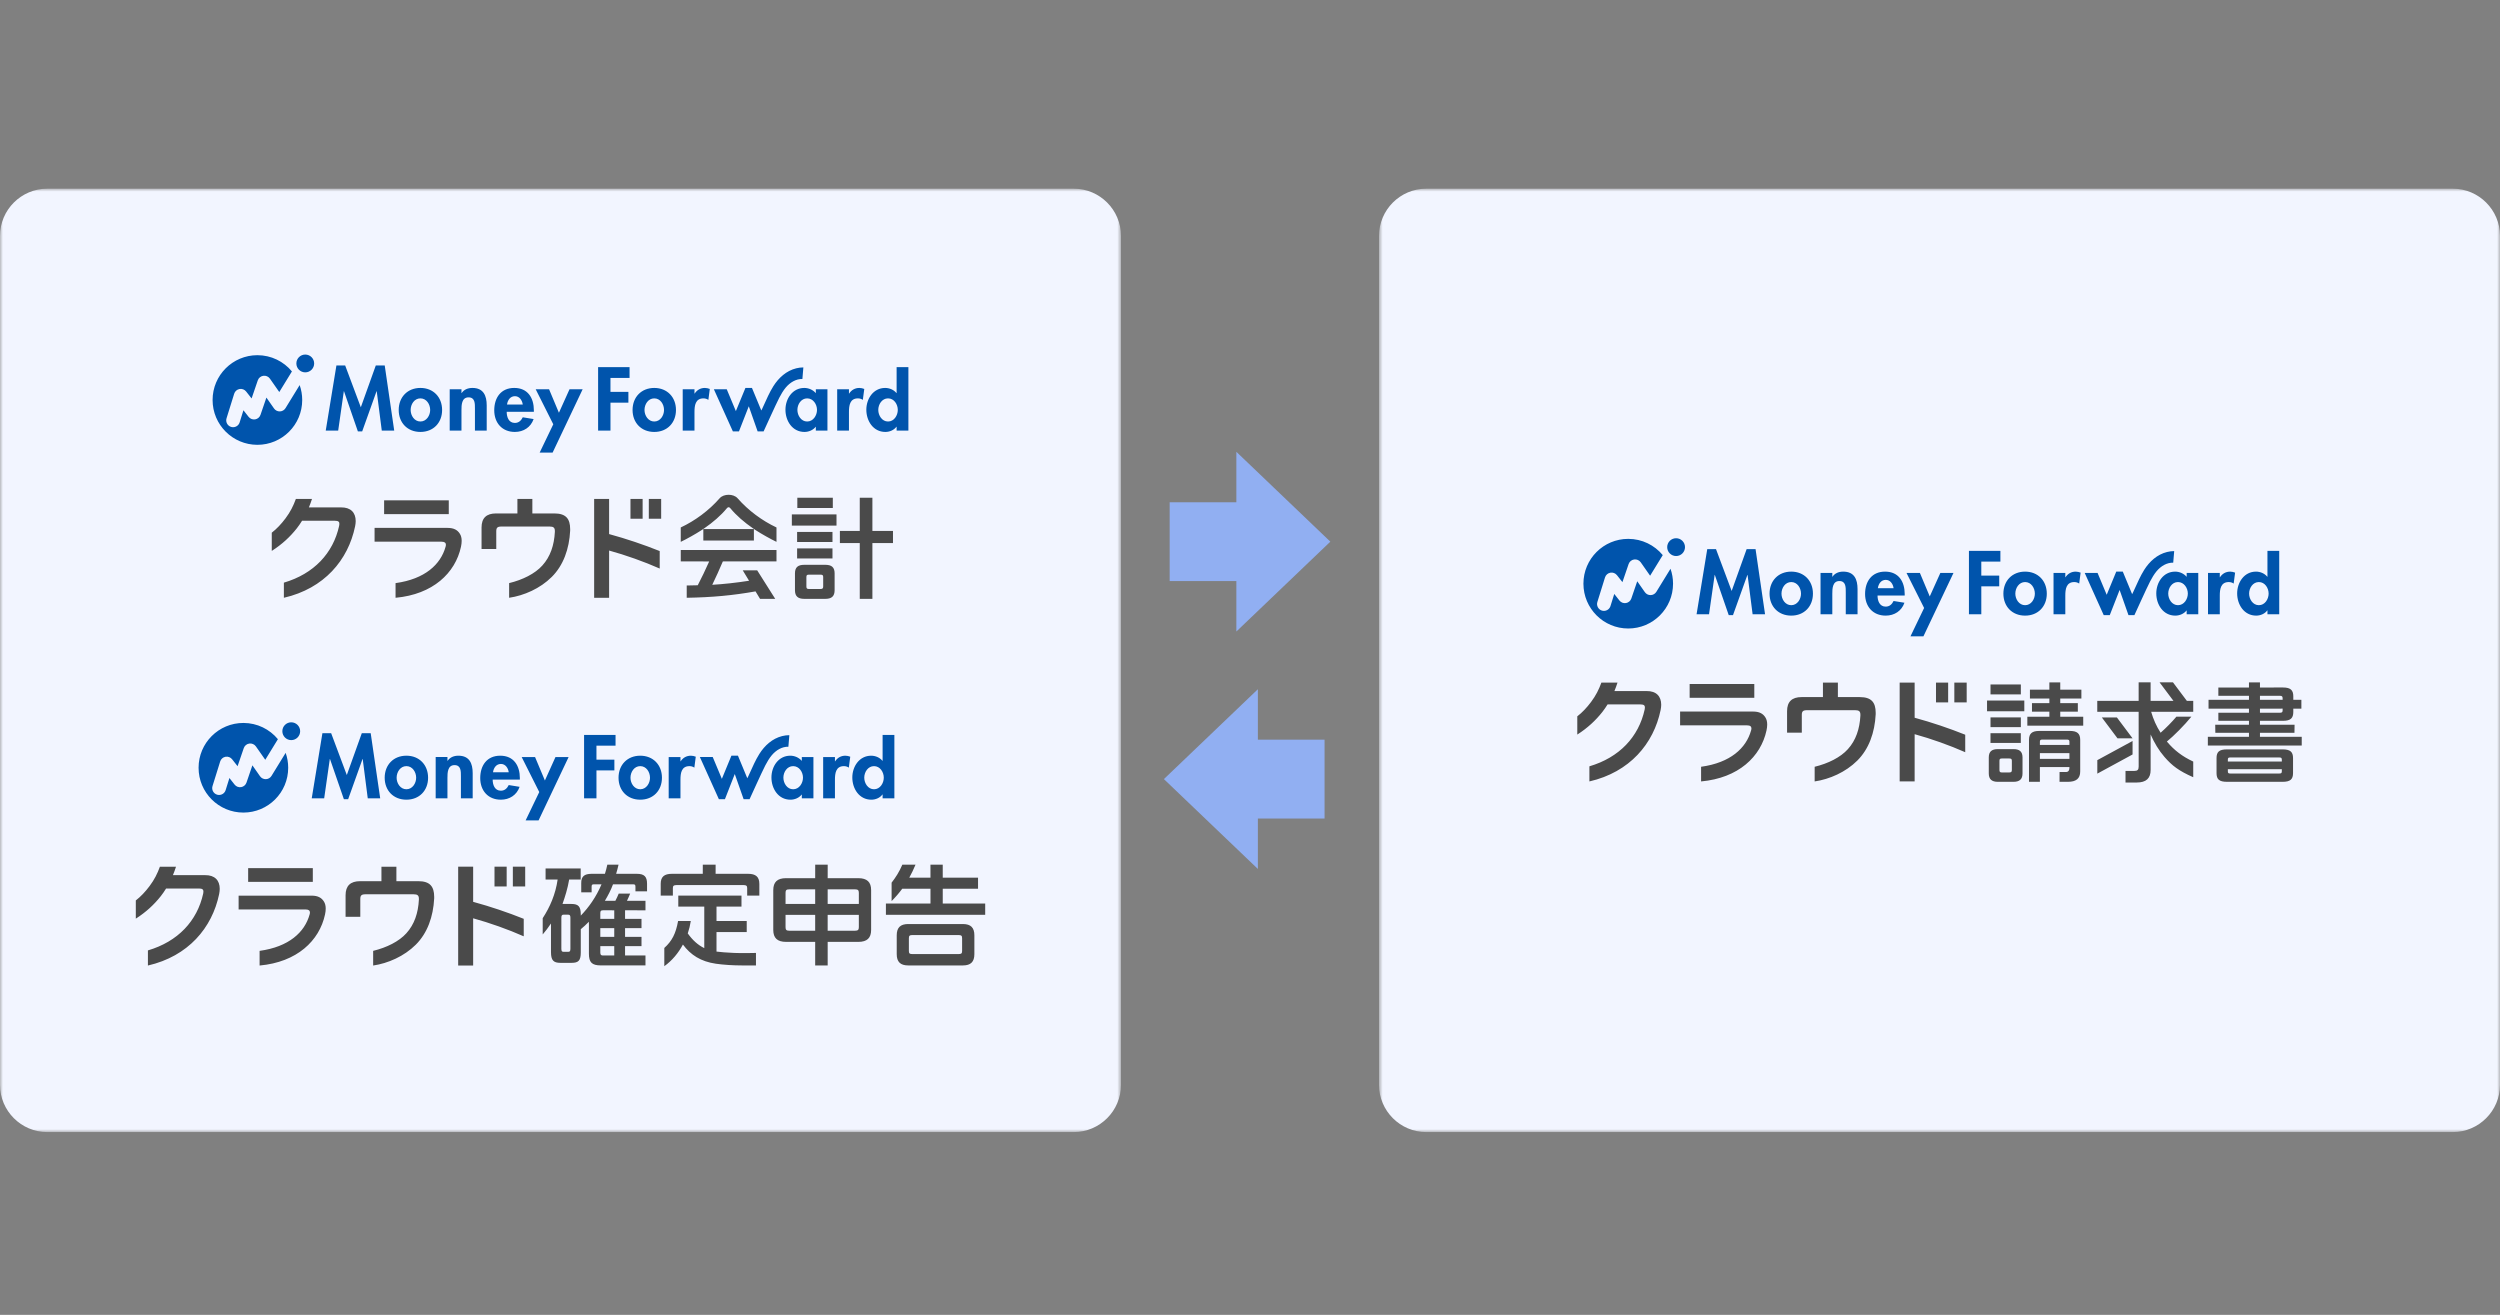
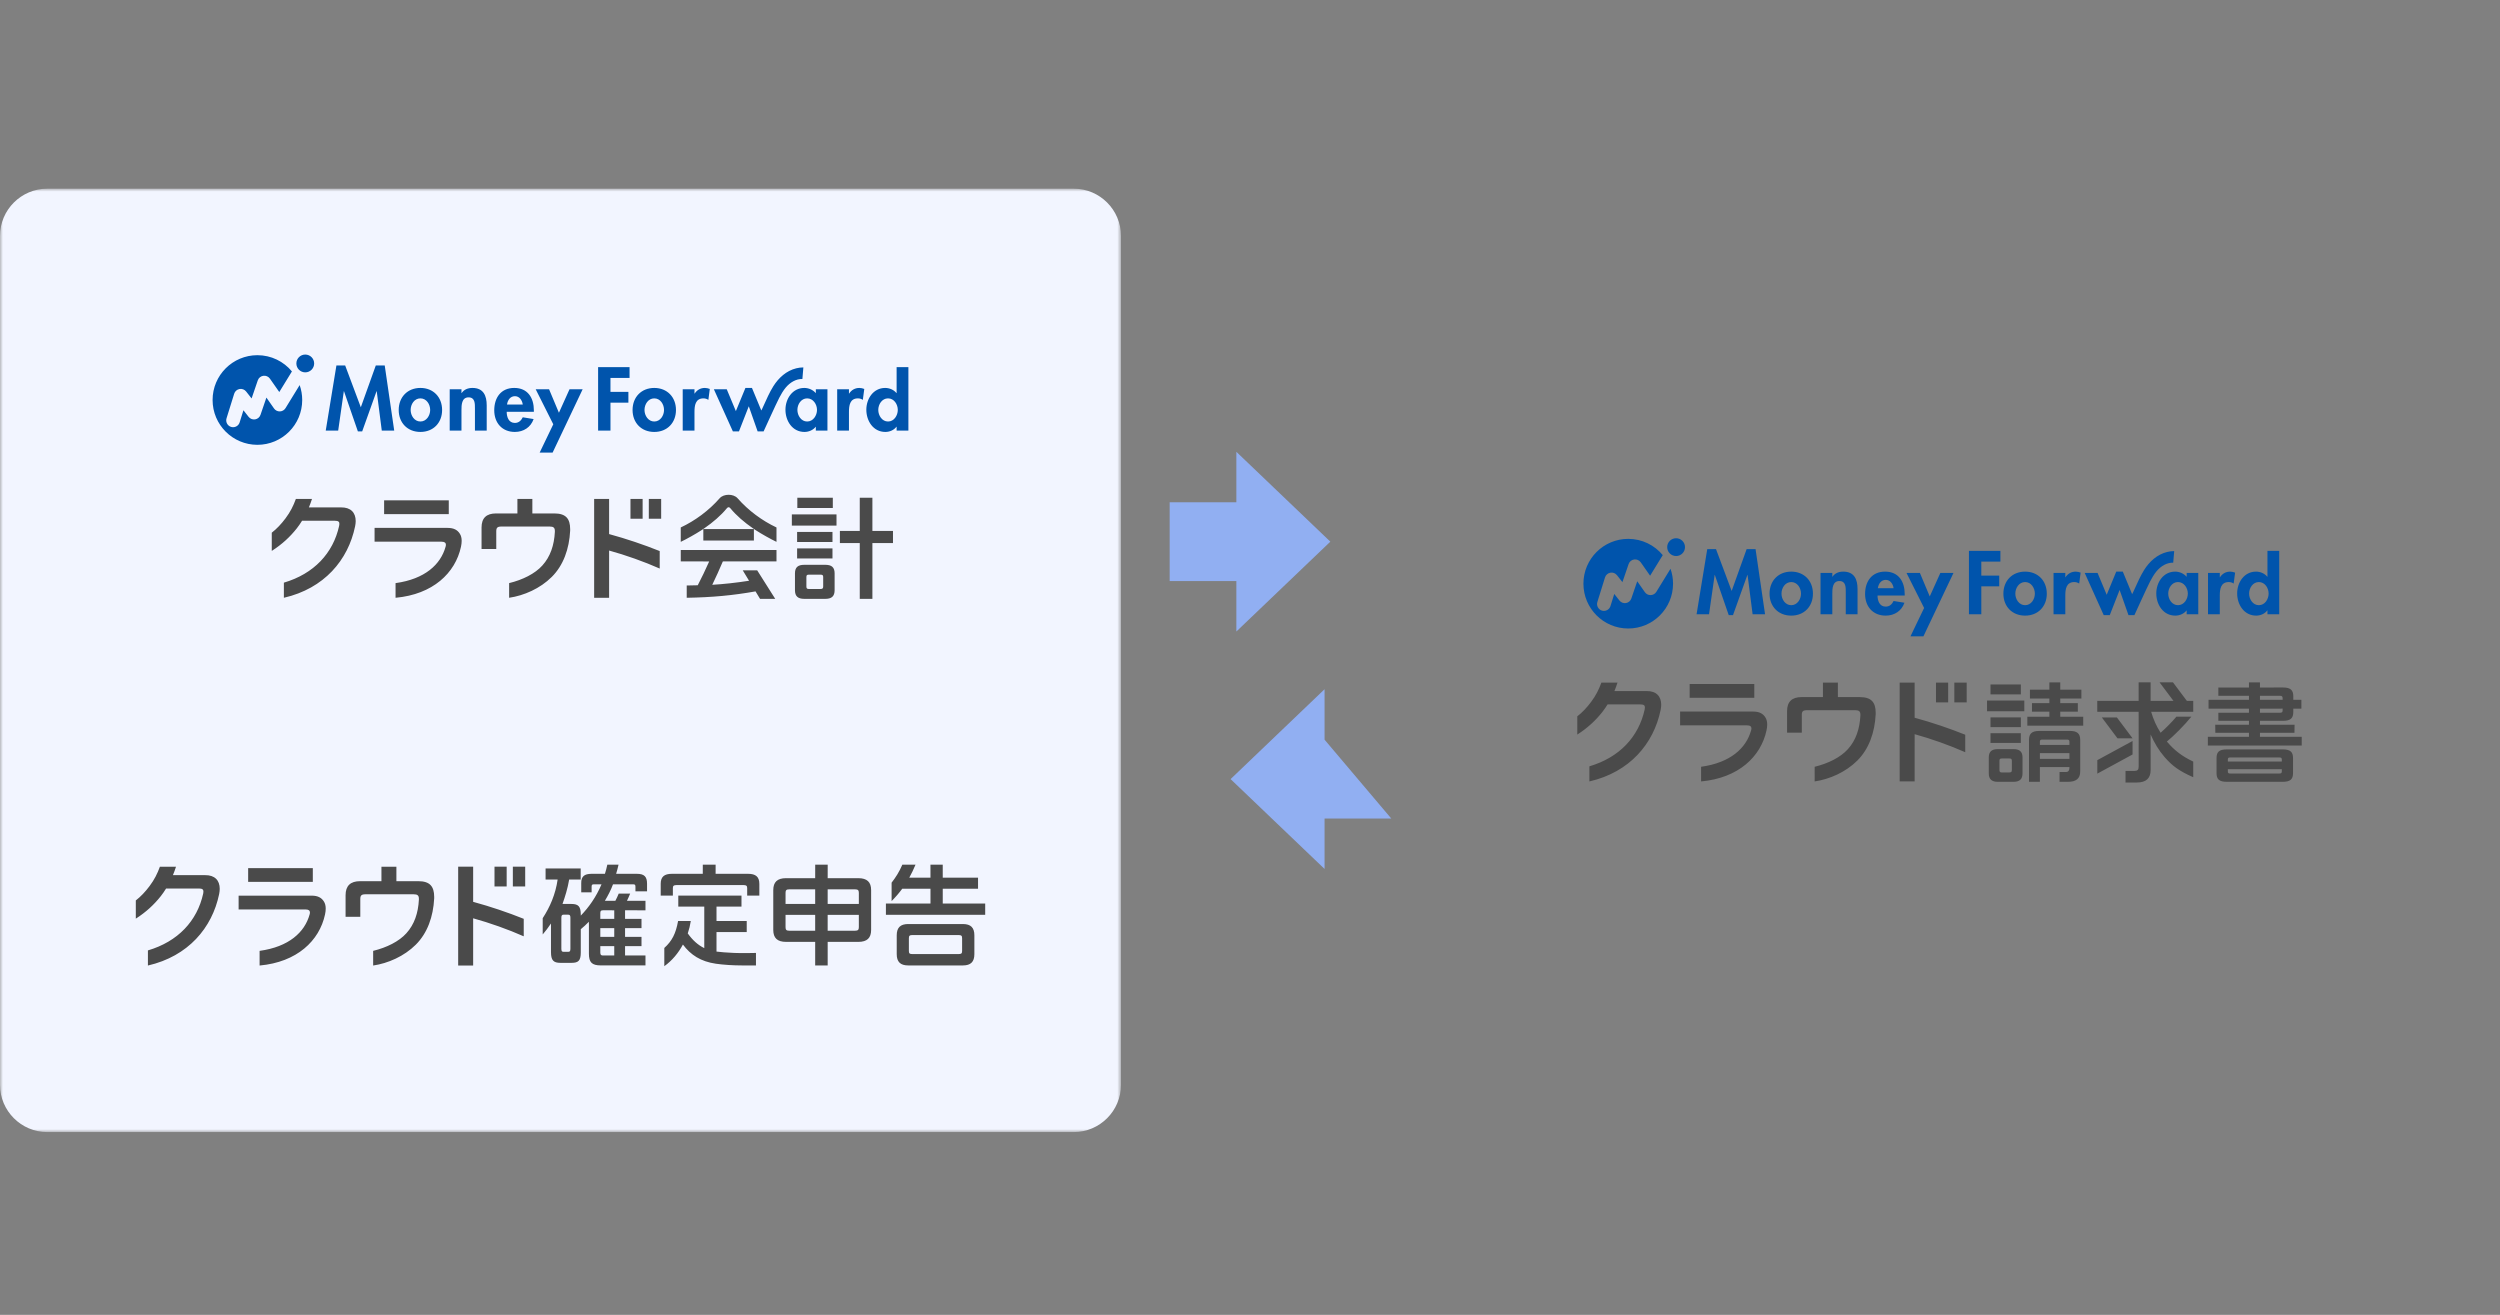
<svg xmlns="http://www.w3.org/2000/svg" height="223" viewBox="0 0 424 223" width="424">
  <rect x="0" y="0" width="424" height="223" fill="#808080" stroke="none" />
  <mask id="a" fill="#fff">
    <path d="m0 0h190.118v160h-190.118z" fill="#fff" fill-rule="evenodd" />
  </mask>
  <mask id="b" fill="#fff">
    <path d="m.882 0h190.118v160h-190.118z" fill="#fff" fill-rule="evenodd" />
  </mask>
  <g fill="none" fill-rule="evenodd">
    <path d="m0 0h424v223h-424z" />
    <g transform="translate(0 32)">
      <path d="m190.118 152c0 4.4-3.6 8-8 8h-174.118c-4.4 0-8-3.6-8-8v-144c0-4.4 3.6-8 8-8h174.118c4.4 0 8 3.6 8 8z" fill="#f2f5ff" mask="url(#a)" />
-       <path d="m191 152c0 4.4-3.6 8-8 8h-174.118c-4.4 0-8-3.6-8-8v-144c0-4.4 3.6-8 8-8h174.118c4.4 0 8 3.6 8 8z" fill="#f2f5ff" mask="url(#b)" transform="translate(233)" />
-       <path d="m225.624 59.866-15.938-15.239v8.555h-11.311v13.37h11.311v8.555zm-.979 33.583h-11.311v-8.556l-15.937 15.242 15.937 15.239v-8.556h11.311z" fill="#91aff2" />
-       <path d="m49.397 90.503c-.835 0-1.511.676-1.511 1.51s.676 1.511 1.51 1.511c.835 0 1.51-.677 1.51-1.51 0-.835-.675-1.51-1.51-1.51zm-4.308 9.644c-.395.014-.763-.175-.99-.497l-1.294-1.849-1.001 2.926c-.138.403-.486.7-.906.77-.421.072-.846-.093-1.11-.428l-.88-1.118-.641 2.057c-.155.498-.616.818-1.111.818-.115 0-.232-.017-.347-.053-.614-.192-.957-.844-.766-1.457l1.298-4.169c.129-.414.476-.72.9-.799.426-.078.86.085 1.127.425l.925 1.175 1.05-3.068c.143-.415.506-.715.94-.775.433-.06.865.126 1.117.485l1.59 2.271 2.143-3.495c-1.394-1.682-3.5-2.755-5.854-2.755-4.198 0-7.601 3.403-7.601 7.6 0 4.198 3.403 7.601 7.6 7.601 4.198 0 7.6-3.403 7.6-7.6 0-.888-.154-1.739-.432-2.53l-2.4 3.91c-.205.335-.564.543-.957.555zm88.62-5.498c-.004 0 .164-1.963.164-1.964-.41.002-.816.053-1.211.152-1.673.417-2.98 1.607-3.88 3.04-.661 1.051-1.15 2.203-1.666 3.33l-.2.436c-.044.095-.106.217-.175.348l-1.584-3.825h-1.11l-1.62 3.928-1.547-3.7h-2.182l3.222 7.148h1.029l1.669-4.266 1.5 4.266h1.01l.028-.06c.287-.598 1.967-4.353 2.634-5.657.29-.566.688-1.238 1.093-1.72.736-.88 1.752-1.488 2.827-1.456zm-34.648 8.75h2.099v-4.736h3.039v-1.827h-3.04v-2.368h3.238v-1.826h-5.337v10.758zm50.828-3.508c0-.944-.63-1.955-1.656-1.955s-1.655 1.011-1.655 1.955c0 .94.629 1.968 1.655 1.968 1.027 0 1.656-1.028 1.656-1.968zm1.797-7.249v10.758h-1.997v-.656h-.028c-.415.572-1.156.885-1.883.885-2.055 0-3.226-1.87-3.226-3.767 0-1.855 1.185-3.695 3.197-3.695.727 0 1.47.314 1.912.87h.028v-4.394h1.997zm-10.052 4.48h-.028v-.728h-1.998v7.005h1.998v-3.152c0-1.084.144-2.31 1.526-2.31.3 0 .585.084.828.255l.243-1.855c-.257-.1-.542-.17-.828-.17-.742 0-1.34.342-1.741.955zm-5.447 2.77c0-.945-.642-1.956-1.67-1.956-1.027 0-1.654 1.011-1.654 1.955 0 .94.627 1.968 1.655 1.968 1.027 0 1.669-1.028 1.669-1.968zm-.2-3.498h1.97v7.005h-1.97v-.64h-.027c-.43.556-1.172.87-1.9.87-2.055 0-3.224-1.87-3.224-3.768 0-1.855 1.185-3.695 3.196-3.695.728 0 1.469.314 1.956.885v-.657zm-20.552.728h-.028v-.728h-1.998v7.005h1.998v-3.152c0-1.084.142-2.31 1.526-2.31.299 0 .585.084.828.255l.242-1.855c-.256-.1-.542-.17-.828-.17-.742 0-1.34.342-1.74.955zm-5.194 2.782c0-.969-.627-1.968-1.656-1.968-1.027 0-1.655 1-1.655 1.968 0 .942.628 1.955 1.655 1.955 1.029 0 1.656-1.013 1.656-1.955zm2.026 0c0 2.17-1.484 3.724-3.682 3.724s-3.681-1.555-3.681-3.724c0-2.182 1.499-3.738 3.68-3.738 2.184 0 3.683 1.556 3.683 3.738zm-19.852.472-1.67-3.982h-2.27l2.984 5.937-2.312 4.807h2.196l5.096-10.744h-2.229l-1.796 3.982zm-6.133-1.399c-.1-.715-.557-1.412-1.327-1.412-.8 0-1.242.684-1.341 1.412zm1.884 1v.241h-4.61c0 .884.343 1.884 1.385 1.884.656 0 1.07-.4 1.34-.956l1.842.3c-.485 1.398-1.712 2.182-3.182 2.182-2.17 0-3.495-1.54-3.495-3.667 0-2.125 1.127-3.795 3.395-3.795 2.297 0 3.325 1.697 3.325 3.81zm-10.422-3.81c-.714 0-1.413.241-1.826.87h-.03v-.643h-1.998v7.005h1.997v-3.465c0-.843.015-2.17 1.198-2.17 1.127 0 1.085 1.085 1.085 1.927v3.708h1.997v-4.28c0-1.626-.542-2.953-2.424-2.953zm-7.164 3.737c0-.969-.63-1.968-1.656-1.968-1.028 0-1.656 1-1.656 1.968 0 .942.628 1.955 1.656 1.955 1.027 0 1.656-1.013 1.656-1.955zm2.024 0c0 2.17-1.482 3.724-3.68 3.724s-3.681-1.555-3.681-3.724c0-2.182 1.498-3.738 3.68-3.738 2.183 0 3.68 1.556 3.68 3.738zm-9.732-7.548 1.61 11.043h-2.111l-.856-6.676h-.028l-2.44 6.82h-.727l-2.356-6.82h-.027l-.957 6.676h-2.111l1.81-11.043h1.486l2.653 7.092 2.54-7.092z" fill="#0054ac" />
+       <path d="m225.624 59.866-15.938-15.239v8.555h-11.311v13.37h11.311v8.555zm-.979 33.583v-8.556l-15.937 15.242 15.937 15.239v-8.556h11.311z" fill="#91aff2" />
      <path d="m34.779 116.425h-5.452c.191-.459.368-.937.525-1.432h-2.732c-.425 1.166-.922 2.176-1.756 3.29-.712.953-1.511 1.8-2.331 2.43v3.092c1.752-1.119 3.116-2.398 4.24-3.819.309-.392.609-.829.897-1.295h5.567c.58-.003.784.185.763.542-.009.114-.023.207-.04.32-1.019 4.644-4.28 8.135-9.375 9.638v2.563h.003c6.84-1.577 10.897-6.4 12.079-12.12.059-.32.099-.602.099-.883 0-1.443-.842-2.346-2.486-2.326zm18.08 3.477h-12.391v2.34h11.35c.53 0 .746.196.746.51 0 .118-.019.236-.058.355-.83 2.996-3.502 5.474-8.479 6.16v2.487c6.35-.578 10.136-4.207 11.094-8.647.08-.355.119-.708.119-1.003 0-.492-.1-.885-.314-1.219-.394-.63-1.023-.983-2.066-.983zm18.086-2.453h-3.717v-2.456h-2.536v2.456h-3.624c-1.633 0-2.459.788-2.459 2.38v3.657h2.497v-3.008c0-.61.197-.807.886-.807h8.167c.648 0 .885.197.885.768v.137c-.118 2.281-.767 4.208-2.123 5.703-1.246 1.392-3.335 2.428-5.634 2.987v2.488c2.524-.37 5.258-1.57 7.226-3.529s2.968-4.738 3.125-7.865v-.256c-.006-1.76-.726-2.655-2.693-2.655zm16.033.896h2.095v-3.352h-2.095zm-6.733-3.342v-.01h-2.54v16.761h2.54v-8.01c2.835.782 5.9 1.872 8.58 3.056v-2.968c-2.736-1.096-5.606-2.067-8.58-2.88zm-38.16 2.564h10.968v-2.334h-10.967v2.334zm41.783.778h2.062v-3.352h-2.063v3.352zm20.308 4.043v1.457h-2.365v-.965c0-.378.094-.492.453-.492zm-2.365 4.504h2.364v-1.476h-2.364zm2.364 3.16h-1.91c-.302 0-.454-.095-.454-.492v-1.098h2.364zm-7.435-1.135c0 .417-.114.512-.378.512h-.776c-.266 0-.38-.095-.38-.512l.001-5.277c0-.398.114-.51.379-.51h.776c.264 0 .378.112.378.51zm11.259-12.717h-3.505c.132-.49.308-1.016.41-1.55h-1.903c-.108.534-.249 1.038-.406 1.55h-2.297c-1.156.018-1.745.394-1.722 1.628v1.514h1.76v-.946c0-.323.075-.416.415-.416h1.267c-.912 2.152-2.153 3.9-3.519 5.31v-.168c0-1.375-.398-1.809-1.588-1.809h-1.511c.44-1.25.872-2.61 1.131-4.148h1.953v-1.87l-5.954-.002v1.873h2.046c-.36 2.53-1.316 4.688-2.534 6.562v2.756c.5-.589.921-1.133 1.406-1.86l-.001.886v3.976c0 1.4.435 1.816 1.608 1.816h1.873c1.174 0 1.572-.378 1.572-1.76v-3.945c.484-.397.934-.809 1.37-1.262 0 0 .01.4.01.57v4.844c0 1.457.494 1.988 2.026 1.988l7.567.001v-1.685h-3.462v-1.59h2.788v-1.572l-2.788.001v-1.476h2.788v-1.57h-2.788v-1.458l3.463.002v-1.609l-3.14-.002c.185-.395.361-.762.54-1.22h-1.94c-.159.407-.394.894-.569 1.22h-1.777c.529-.888 1.02-1.816 1.38-2.799h3.388c.34 0 .416.093.416.416v.775h1.968v-1.286c0-1.212-.474-1.685-1.741-1.685zm20.785 1.684v2.006h-2.063v-1.268c0-.379-.151-.51-.587-.51h-11.428c-.437 0-.588.131-.588.51v1.268h-2.063v-2.006c0-1.19.625-1.685 1.893-1.685h5.242l.004-1.55h2.175l-.002 1.55h5.524c1.25 0 1.892.494 1.892 1.685zm-.573 11.733v2.121h-2.418c-1.419 0-3.086-.1-4.387-.29-2.56-.375-4.266-1.484-5.584-3.252-.776 1.445-1.835 2.724-3.156 3.672v-3.094c1.324-1.19 1.958-2.46 2.335-4.569h2.156c-.108.714-.281 1.418-.513 2.104.816 1.148 1.707 1.954 2.8 2.495v-7.042l-4.407.002v-1.874h10.718v1.874l-4.236-.002v2.441l5.125.001v1.874l-5.126-.002v3.311c.796.097 1.578.164 2.989.23 1.291.062 3.703 0 3.703 0zm17.447-8.308-5.286.002v-2.48h4.624c.511 0 .662.151.662.605zm0 3.936c0 .454-.15.606-.661.606l-4.626.001v-2.687l5.287-.002zm-7.405-3.934h-5.026v-1.875c0-.454.132-.606.662-.606l4.363.001v2.48zm0 4.541h-4.363c-.53 0-.663-.153-.663-.607v-2.082l5.025.002v2.687zm7.31-8.914-5.191.002.004-2.29h-2.119l-.005 2.29-4.93-.002c-1.495 0-2.177.663-2.177 2.025v6.755c0 1.363.682 2.025 2.176 2.025l4.931.001v3.994h2.12v-3.994h5.191c1.496 0 2.178-.664 2.178-2.026v-6.755c0-1.362-.683-2.025-2.178-2.025zm21.525 4.304v1.912h-16.84v-1.912h7.559v-2.517h-4.786c-.53.723-1.126 1.417-1.807 2.1v-3.125c.69-.885 1.304-1.838 1.82-3.05h2.236c-.324.782-.675 1.51-1.059 2.203h3.595l-.002-2.203h2.082l.002 2.203h5.986v1.873h-5.986v2.517h7.2zm-3.917 8.054c0 .417-.153.512-.569.512h-7.91c-.395 0-.548-.095-.548-.512v-2.176c0-.435.153-.53.548-.53h7.91c.416 0 .569.095.569.53zm.15-4.579h-9.29c-1.325 0-1.948.605-1.948 1.911v3.198c0 1.306.624 1.912 1.947 1.912h9.291c1.306 0 1.931-.606 1.931-1.912v-3.198c0-1.306-.625-1.91-1.93-1.91z" fill="#4a4a4a" />
      <path d="m51.774 28.131c-.834 0-1.511.676-1.511 1.511 0 .833.677 1.51 1.51 1.51.835 0 1.51-.677 1.51-1.51 0-.835-.675-1.51-1.51-1.51zm-4.308 9.645c-.394.013-.763-.175-.99-.497l-1.294-1.85-1.001 2.926c-.137.403-.485.7-.906.77-.421.072-.846-.092-1.11-.427l-.88-1.118-.641 2.056c-.155.498-.615.818-1.111.818-.115 0-.232-.017-.347-.052-.613-.192-.956-.845-.765-1.458l1.297-4.168c.129-.414.476-.72.902-.8.425-.078.858.086 1.126.426l.925 1.175 1.05-3.069c.142-.414.505-.714.939-.775.434-.06.865.126 1.117.485l1.59 2.271 2.144-3.495c-1.394-1.682-3.5-2.755-5.855-2.755-4.197 0-7.601 3.404-7.601 7.601s3.404 7.601 7.6 7.601c4.198 0 7.6-3.404 7.6-7.6 0-.889-.153-1.74-.432-2.53l-2.4 3.91c-.205.334-.564.543-.957.555zm88.62-5.499c-.004 0 .165-1.963.165-1.963-.41.001-.816.052-1.212.152-1.673.417-2.98 1.607-3.88 3.038-.661 1.052-1.15 2.204-1.666 3.331l-.2.436c-.043.096-.105.217-.174.348l-1.585-3.825h-1.11l-1.62 3.93-1.547-3.702h-2.182l3.223 7.148h1.028l1.669-4.265 1.5 4.265h1.01l.028-.06c.288-.598 1.967-4.352 2.635-5.656.289-.566.688-1.238 1.092-1.72.737-.88 1.752-1.488 2.827-1.457zm-34.647 8.75h2.098v-4.735h3.039v-1.828h-3.04v-2.367h3.238v-1.827h-5.335zm50.827-3.508c0-.943-.628-1.955-1.655-1.955-1.026 0-1.655 1.012-1.655 1.955 0 .94.629 1.968 1.655 1.968 1.027 0 1.655-1.028 1.655-1.968zm1.798-7.249v10.757h-1.998v-.656h-.028c-.415.573-1.156.886-1.883.886-2.055 0-3.225-1.87-3.225-3.767 0-1.856 1.184-3.696 3.197-3.696.726 0 1.469.314 1.91.87h.029v-4.394zm-10.053 4.48h-.028v-.728h-1.997v7.005h1.997v-3.15c0-1.086.144-2.313 1.527-2.313.299 0 .585.085.827.256l.243-1.854c-.257-.1-.542-.172-.828-.172-.742 0-1.34.344-1.741.956zm-5.447 2.77c0-.944-.642-1.956-1.67-1.956-1.027 0-1.654 1.012-1.654 1.955 0 .94.627 1.968 1.655 1.968 1.027 0 1.669-1.028 1.669-1.968zm-.2-3.498h1.97v7.005h-1.97v-.64h-.027c-.428.557-1.172.87-1.9.87-2.054 0-3.224-1.87-3.224-3.767 0-1.856 1.185-3.696 3.196-3.696.728 0 1.47.314 1.956.886v-.658zm-20.552.728h-.028v-.728h-1.997v7.005h1.997v-3.15c0-1.086.142-2.313 1.527-2.313.298 0 .584.085.827.256l.243-1.854c-.257-.1-.543-.172-.83-.172-.741 0-1.34.344-1.74.956zm-5.193 2.782c0-.969-.628-1.968-1.656-1.968-1.027 0-1.656 1-1.656 1.968 0 .942.629 1.955 1.656 1.955 1.028 0 1.656-1.013 1.656-1.955zm2.025 0c0 2.17-1.483 3.725-3.681 3.725s-3.681-1.556-3.681-3.725c0-2.182 1.498-3.738 3.68-3.738 2.183 0 3.682 1.556 3.682 3.738zm-19.851.472-1.671-3.982h-2.268l2.982 5.938-2.312 4.806h2.197l5.095-10.744h-2.227zm-6.133-1.399c-.101-.714-.558-1.412-1.328-1.412-.798 0-1.242.685-1.34 1.412zm1.883 1v.242h-4.608c0 .884.34 1.883 1.383 1.883.656 0 1.07-.4 1.342-.955l1.84.298c-.485 1.4-1.712 2.184-3.182 2.184-2.168 0-3.495-1.54-3.495-3.668 0-2.125 1.127-3.795 3.396-3.795 2.296 0 3.324 1.697 3.324 3.81zm-10.422-3.81c-.713 0-1.413.242-1.826.87h-.03v-.643h-1.997v7.005h1.997v-3.465c0-.843.016-2.169 1.199-2.169 1.127 0 1.084 1.084 1.084 1.926v3.708h1.997v-4.28c0-1.626-.542-2.953-2.424-2.953zm-7.164 3.737c0-.969-.63-1.968-1.656-1.968-1.028 0-1.655 1-1.655 1.968 0 .942.627 1.955 1.655 1.955 1.027 0 1.656-1.013 1.656-1.955zm2.024 0c0 2.17-1.482 3.725-3.68 3.725-2.197 0-3.68-1.556-3.68-3.725 0-2.182 1.497-3.738 3.68-3.738s3.68 1.556 3.68 3.738zm-9.732-7.548 1.61 11.043h-2.11l-.857-6.676h-.028l-2.44 6.82h-.726l-2.357-6.82h-.027l-.956 6.676h-2.112l1.81-11.043h1.486l2.654 7.092 2.539-7.092z" fill="#0054ac" />
      <path d="m57.838 54.055h-5.45c.191-.459.367-.937.525-1.433h-2.735c-.424 1.167-.922 2.177-1.755 3.291-.712.953-1.512 1.8-2.332 2.43v3.092c1.752-1.119 3.118-2.398 4.24-3.819.31-.393.61-.829.897-1.295h5.568c.58-.003.784.185.762.542-.007.114-.02.207-.04.32-1.018 4.644-4.28 8.135-9.374 9.637v2.564h.003c6.841-1.577 10.898-6.4 12.078-12.12.06-.32.1-.602.1-.883 0-1.444-.842-2.346-2.487-2.326zm18.081 3.477h-12.392v2.34h11.35c.531 0 .747.196.747.51 0 .118-.019.236-.058.355-.83 2.996-3.502 5.474-8.48 6.16v2.487c6.35-.579 10.136-4.207 11.095-8.647.078-.355.118-.708.118-1.003 0-.492-.099-.885-.315-1.219-.393-.63-1.023-.983-2.065-.983zm18.086-2.453h-3.717v-2.457h-2.536v2.457h-3.624c-1.633 0-2.458.788-2.458 2.38v3.657h2.497v-3.008c0-.61.197-.807.885-.807h8.167c.65 0 .885.197.885.768v.137c-.119 2.281-.768 4.208-2.124 5.703-1.245 1.392-3.333 2.428-5.632 2.987l-.002 2.488c2.525-.37 5.258-1.57 7.226-3.529 1.97-1.959 2.97-4.738 3.127-7.865v-.256c-.006-1.76-.727-2.655-2.694-2.655zm16.032.896h2.096v-3.353h-2.096zm-6.733-3.342v-.01h-2.538v16.76h2.538l.001-8.01c2.836.782 5.9 1.872 8.581 3.055v-2.967c-2.737-1.096-5.607-2.067-8.582-2.88v-5.949zm-38.158 2.564h10.966v-2.334h-10.966zm41.781.778h2.062v-3.353h-2.062zm8.53 7.238 4.82.01c-.628 1.423-1.265 2.732-1.939 4.04-.678.025-1.194.027-1.87.04v2.082c4.34-.076 7.767-.393 11.661-1.082l-.026-.056.801 1.322h2.574l-3.057-4.834h-2.45l1.07 1.763c-2.203.345-4.326.576-6.243.687.632-1.32 1.173-2.492 1.796-3.963l9.098-.007v-1.937h-16.236v1.935zm9.615-10.727c-.346-.38-.922-.57-1.5-.57-.576 0-1.152.19-1.499.57-1.855 2.12-4.2 3.837-6.617 4.973v2.442c1-.476 2.563-1.355 3.524-1.982l.48-.323c1.46-1.007 2.806-2.166 3.806-3.382.095-.133.211-.189.306-.189.097 0 .212.056.308.19 1 1.215 2.345 2.374 3.806 3.381l.48.323c.961.627 2.526 1.508 3.526 1.983v-2.442c-2.416-1.137-4.765-2.855-6.62-4.974zm-5.788 7.187h8.577v-1.937h-8.577zm20.33 6.192c0-.324-.133-.4-.457-.4h-1.957c-.322 0-.436.076-.436.4v1.614c0 .323.114.418.436.418h1.957c.324 0 .456-.095.456-.418v-1.614zm1.937-.627v2.868c0 1.026-.513 1.463-1.577 1.463h-3.572c-1.063 0-1.576-.437-1.576-1.463v-2.868c0-1.026.513-1.444 1.576-1.444h3.572c1.064 0 1.577.418 1.577 1.444zm-6.36-2.522h5.997v-1.71h-5.998v1.71zm0-2.788h5.997v-1.71h-5.998v1.71zm.035-5.767h6.02v-1.747h-6.02zm-.93 2.98h7.576v-1.9h-7.576zm17.155 2.962h-3.492v9.466h-2.144v-9.466h-3.37v-2.052h3.37v-5.637h2.144v5.637h3.492z" fill="#4a4a4a" />
      <path d="m284.267 59.284c-.835 0-1.511.676-1.511 1.51s.676 1.51 1.51 1.51c.835 0 1.51-.676 1.51-1.51s-.675-1.51-1.51-1.51zm-4.308 9.645c-.395.013-.763-.175-.99-.497l-1.294-1.85-1.001 2.926c-.138.403-.485.699-.906.77-.421.072-.846-.092-1.11-.427l-.88-1.118-.641 2.056c-.155.498-.616.818-1.111.818-.115 0-.232-.017-.347-.052-.613-.192-.956-.845-.766-1.458l1.298-4.168c.129-.414.476-.721.902-.8.425-.078.858.086 1.126.426l.925 1.175 1.05-3.07c.142-.413.505-.713.939-.774s.865.126 1.117.485l1.59 2.27 2.143-3.494c-1.394-1.682-3.5-2.755-5.854-2.755-4.197 0-7.601 3.404-7.601 7.6 0 4.198 3.404 7.602 7.6 7.602 4.198 0 7.6-3.404 7.6-7.601 0-.888-.153-1.74-.432-2.53l-2.4 3.91c-.205.335-.564.544-.957.556zm88.62-5.5c-.004 0 .164-1.962.164-1.963-.408.002-.816.053-1.211.153-1.673.417-2.98 1.607-3.88 3.038-.661 1.052-1.15 2.204-1.666 3.33l-.2.437c-.044.096-.105.217-.174.348l-1.585-3.825h-1.11l-1.62 3.929-1.547-3.701h-2.182l3.222 7.148h1.029l1.669-4.265 1.5 4.265h1.01l.028-.06c.288-.598 1.967-4.352 2.634-5.656.29-.566.688-1.238 1.093-1.721.736-.88 1.752-1.487 2.827-1.456zm-34.647 8.75h2.098v-4.734h3.039v-1.828h-3.04v-2.367h3.238v-1.827h-5.335v10.757zm50.827-3.507c0-.943-.628-1.955-1.655-1.955-1.026 0-1.655 1.012-1.655 1.955 0 .94.629 1.968 1.655 1.968 1.027 0 1.655-1.028 1.655-1.968zm1.798-7.25v10.758h-1.998v-.656h-.028c-.415.573-1.156.886-1.883.886-2.055 0-3.226-1.871-3.226-3.767 0-1.856 1.185-3.696 3.198-3.696.726 0 1.469.314 1.91.87h.029v-4.394h1.998zm-10.053 4.48h-.028v-.727h-1.998v7.005h1.998v-3.151c0-1.085.144-2.312 1.527-2.312.299 0 .585.085.827.256l.243-1.854c-.257-.1-.542-.172-.828-.172-.742 0-1.34.344-1.741.956zm-5.447 2.77c0-.943-.642-1.955-1.67-1.955-1.027 0-1.654 1.012-1.654 1.955 0 .94.627 1.968 1.655 1.968 1.027 0 1.669-1.028 1.669-1.968zm-.2-3.497h1.97v7.005h-1.97v-.64h-.027c-.43.557-1.172.87-1.9.87-2.054 0-3.224-1.871-3.224-3.767 0-1.856 1.185-3.696 3.196-3.696.728 0 1.47.314 1.956.886v-.658zm-20.552.728h-.028v-.728h-1.998v7.005h1.998v-3.151c0-1.085.142-2.312 1.527-2.312.298 0 .584.085.827.256l.243-1.854c-.257-.1-.543-.172-.83-.172-.741 0-1.34.344-1.74.956zm-5.193 2.782c0-.97-.628-1.968-1.656-1.968-1.027 0-1.656.999-1.656 1.968 0 .942.629 1.955 1.656 1.955 1.028 0 1.656-1.013 1.656-1.955zm2.025 0c0 2.169-1.483 3.725-3.681 3.725s-3.682-1.556-3.682-3.725c0-2.182 1.499-3.738 3.682-3.738 2.182 0 3.68 1.556 3.68 3.738zm-19.852.472-1.67-3.982h-2.27l2.984 5.938-2.312 4.806h2.197l5.095-10.744h-2.228zm-6.133-1.4c-.1-.713-.557-1.411-1.327-1.411-.798 0-1.242.685-1.34 1.412h2.667zm1.884 1v.243h-4.608c0 .884.34 1.883 1.383 1.883.656 0 1.07-.4 1.34-.955l1.842.298c-.485 1.399-1.712 2.184-3.182 2.184-2.168 0-3.495-1.541-3.495-3.668 0-2.125 1.127-3.795 3.396-3.795 2.296 0 3.324 1.697 3.324 3.81zm-10.422-3.81c-.713 0-1.413.243-1.826.87h-.03v-.642h-1.997v7.005h1.997v-3.465c0-.843.016-2.17 1.198-2.17 1.128 0 1.085 1.085 1.085 1.927v3.708h1.997v-4.28c0-1.626-.542-2.953-2.424-2.953zm-7.164 3.738c0-.97-.63-1.968-1.656-1.968-1.028 0-1.655.999-1.655 1.968 0 .942.627 1.955 1.655 1.955 1.027 0 1.656-1.013 1.656-1.955zm2.024 0c0 2.169-1.482 3.725-3.68 3.725-2.197 0-3.68-1.556-3.68-3.725 0-2.182 1.497-3.738 3.68-3.738s3.68 1.556 3.68 3.738zm-9.732-7.548 1.61 11.043h-2.11l-.857-6.676h-.028l-2.44 6.819h-.726l-2.357-6.82h-.027l-.956 6.677h-2.112l1.81-11.043h1.486l2.653 7.092 2.54-7.092z" fill="#0054ac" />
      <path d="m279.256 85.203h-5.451c.191-.46.368-.937.525-1.433h-2.734c-.425 1.167-.922 2.177-1.755 3.29-.712.953-1.512 1.8-2.332 2.43v3.093c1.752-1.12 3.117-2.4 4.24-3.82.309-.392.609-.828.897-1.294h5.567c.58-.003.784.184.763.542-.008.114-.022.206-.04.32-1.018 4.644-4.28 8.135-9.374 9.637v2.564h.002c6.841-1.577 10.898-6.401 12.079-12.121.059-.32.099-.602.099-.882 0-1.444-.841-2.347-2.486-2.326zm18.081 3.477h-12.392v2.339h11.349c.531 0 .748.197.748.51 0 .119-.02.237-.059.356-.83 2.996-3.502 5.474-8.479 6.159v2.488c6.349-.58 10.136-4.207 11.094-8.647.079-.355.118-.708.118-1.003 0-.492-.099-.885-.314-1.22-.394-.63-1.023-.982-2.065-.982zm18.086-2.453h-3.718l.001-2.457h-2.537v2.457h-3.624c-1.632 0-2.458.787-2.458 2.379v3.658h2.498v-3.008c0-.611.196-.807.885-.807h8.166c.649 0 .886.196.886.767v.137c-.119 2.282-.768 4.208-2.124 5.704-1.245 1.392-3.333 2.428-5.632 2.987l-.002 2.488c2.524-.371 5.258-1.57 7.226-3.53 1.969-1.958 2.969-4.738 3.126-7.864v-.256c-.006-1.762-.726-2.655-2.693-2.655zm16.032.896h2.095v-3.353h-2.095zm-6.733-3.342v-.01l-2.539-.001v16.762h2.539l.001-8.012c2.835.784 5.899 1.874 8.58 3.057v-2.967c-2.736-1.096-5.606-2.067-8.581-2.88v-5.95zm-38.159 2.564h10.967v-2.335h-10.967zm41.782.778h2.062v-3.353h-2.062zm9.242 6.88h5.143v-1.646h-5.143zm.004-2.685h5.144v-1.645h-5.144zm0-5.55h5.144v-1.682h-5.144zm-.589 2.867h6.322v-1.828h-6.322zm4.208 9.97c0 .312-.129.404-.439.404h-1.244c-.31 0-.42-.092-.42-.404v-1.581c0-.311.11-.383.42-.383h1.244c.31 0 .439.072.439.383v1.58zm.275-3.555h-2.653c-1.023 0-1.535.42-1.535 1.408v2.715c0 .987.512 1.426 1.535 1.426h2.653c1.023 0 1.535-.44 1.535-1.426v-2.715c0-.988-.512-1.408-1.535-1.408zm9.489-.704h-5.01v-.568c0-.274.128-.346.476-.346h4.041c.365 0 .493.072.493.346zm-5.01 2.358h5.01v-.97h-5.01zm5.102-4.735h-5.23c-1.188 0-1.719.438-1.719 1.499v7.13h1.847v-2.504h5.01v.124c0 .346-.11.717-.585.717h-1.088l-.006 1.664h1.404c1.39 0 2.104-.531 2.104-1.755v-5.376c0-1.061-.531-1.5-1.737-1.5zm-1.647-2.41h3.896v1.518h-9.479v-1.518h3.737v-.86h-2.951v-1.443h2.951v-.787h-3.297v-1.5h3.297v-1.237h1.846v1.238h3.584v1.499h-3.584v.787h2.982v1.444h-2.982zm6.285 7.363 5.979-3.248v2.286l-5.979 3.25zm15.189-10.051h1.08v1.848h-7.138c.366 1.26.89 2.458 1.604 3.555.925-.81 1.944-1.853 2.678-2.724h2.54c-1.143 1.417-3.003 3.285-4.152 4.215.036.037.055.073.091.109 1.15 1.355 2.505 2.42 4.377 3.29v2.656c-2.458-1.082-3.603-1.97-4.88-3.443-.965-1.112-1.723-2.392-2.35-3.811l.004 6.012c0 1.426-.75 2.139-2.377 2.139h-1.884v-1.967h1.482c.548 0 .751-.186.75-.74l-.004-9.292h-7.018v-1.847l7.018-.001v-3.14h2.029v3.14h3.875l-2.358-3.144h2.274l2.359 3.144zm-9.21 6.353h-2.555l-2.654-3.54h2.554zm21.606-5.037 3.843-.001v.292c0 .312-.109.403-.457.403l-3.386.002zm0-2.175 3.386-.002c.348 0 .457.11.457.42v.256l-3.843.002zm0 6.949v-.677h5.852l.018-1.372h-5.87v-.658l3.916-.002c1.299 0 1.738-.476 1.738-1.5v-.566h1.371v-1.5h-1.371v-.586c0-1.024-.439-1.5-1.738-1.5l-3.916.003v-.872h-1.864v.872h-5.193v1.408h5.193v.676h-6.857v1.499h6.857v.696h-5.193v1.37h5.193v.659h-5.724l.019 1.372h5.705v.677h-6.975v1.48h15.923v-1.48h-7.084zm3.708 4.2h-9.153v-.328c0-.312.11-.366.439-.366h8.257c.329 0 .457.054.457.366zm0 1.665c0 .31-.128.365-.457.365h-8.257c-.329 0-.439-.055-.439-.365v-.366h9.153zm.128-3.73h-9.428c-1.334 0-1.773.438-1.773 1.48v2.542c0 1.042.439 1.48 1.773 1.48h9.428c1.317 0 1.774-.438 1.774-1.48v-2.542c0-1.042-.457-1.48-1.774-1.48z" fill="#4a4a4a" />
    </g>
  </g>
</svg>